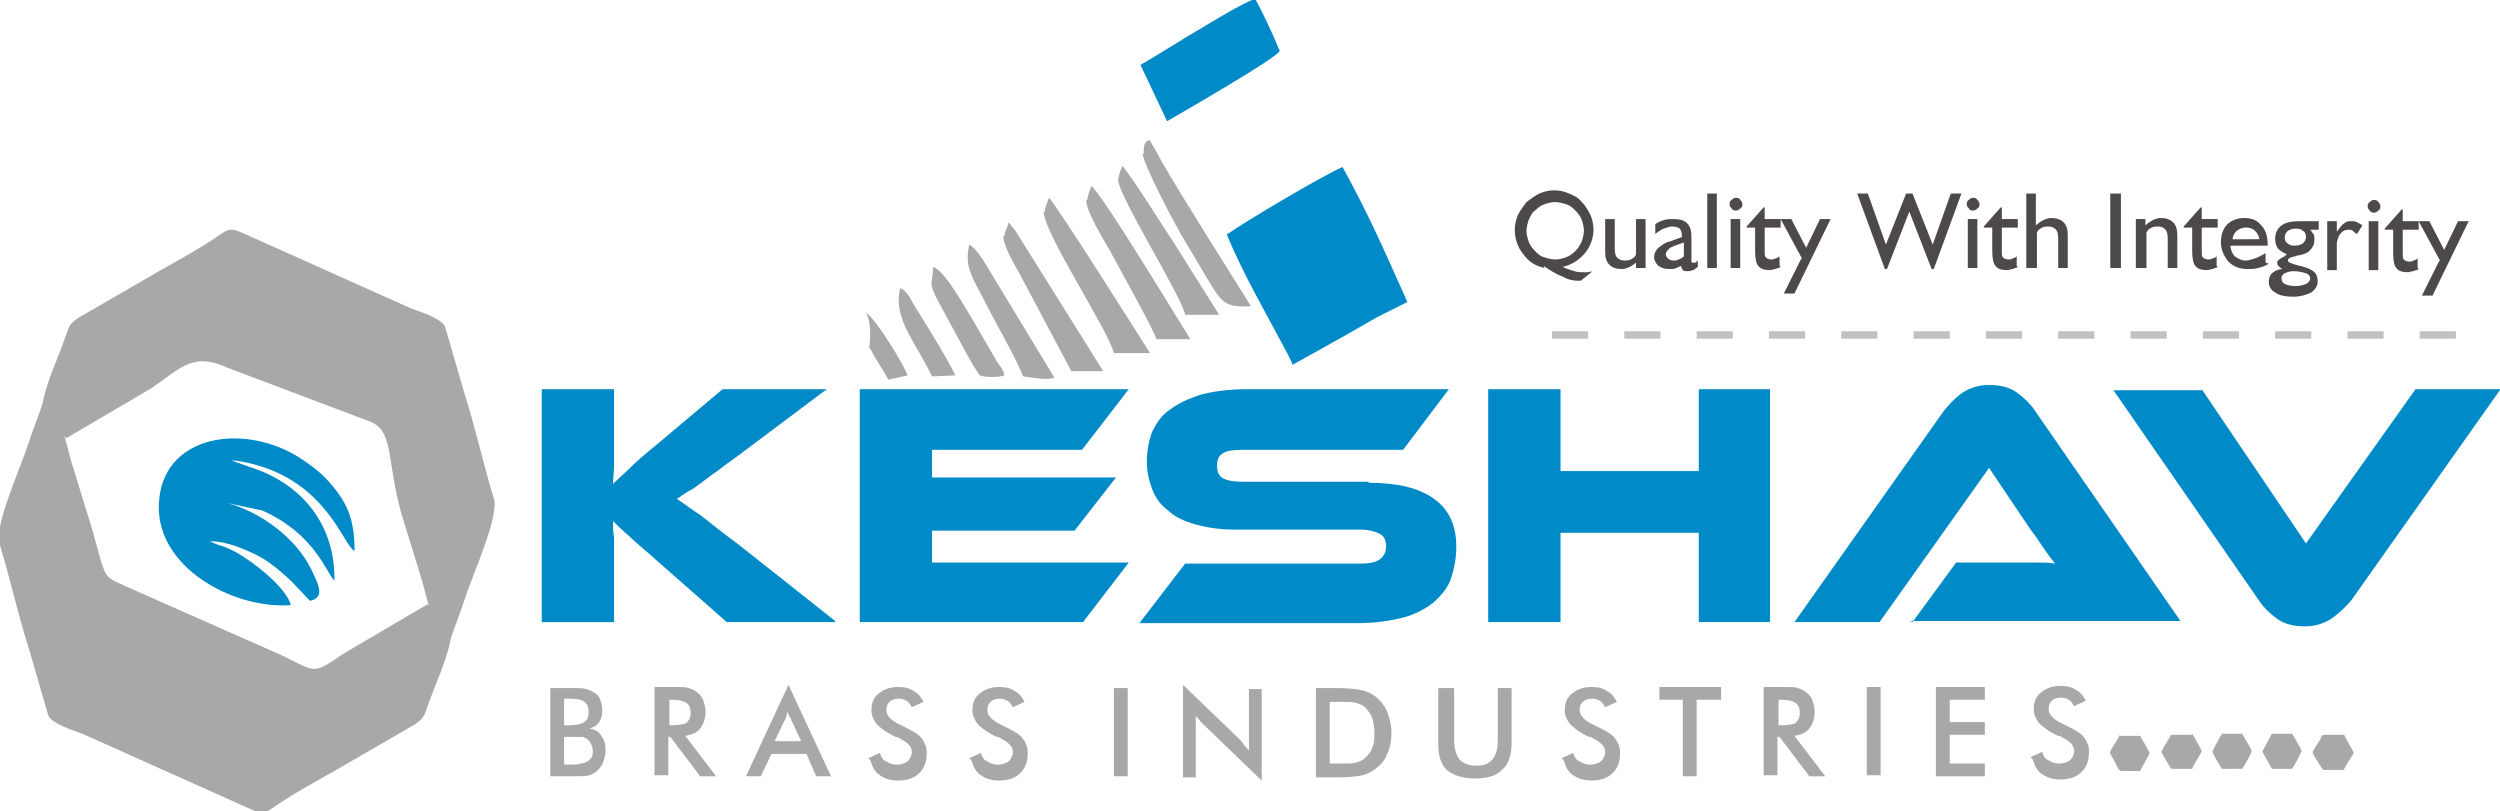
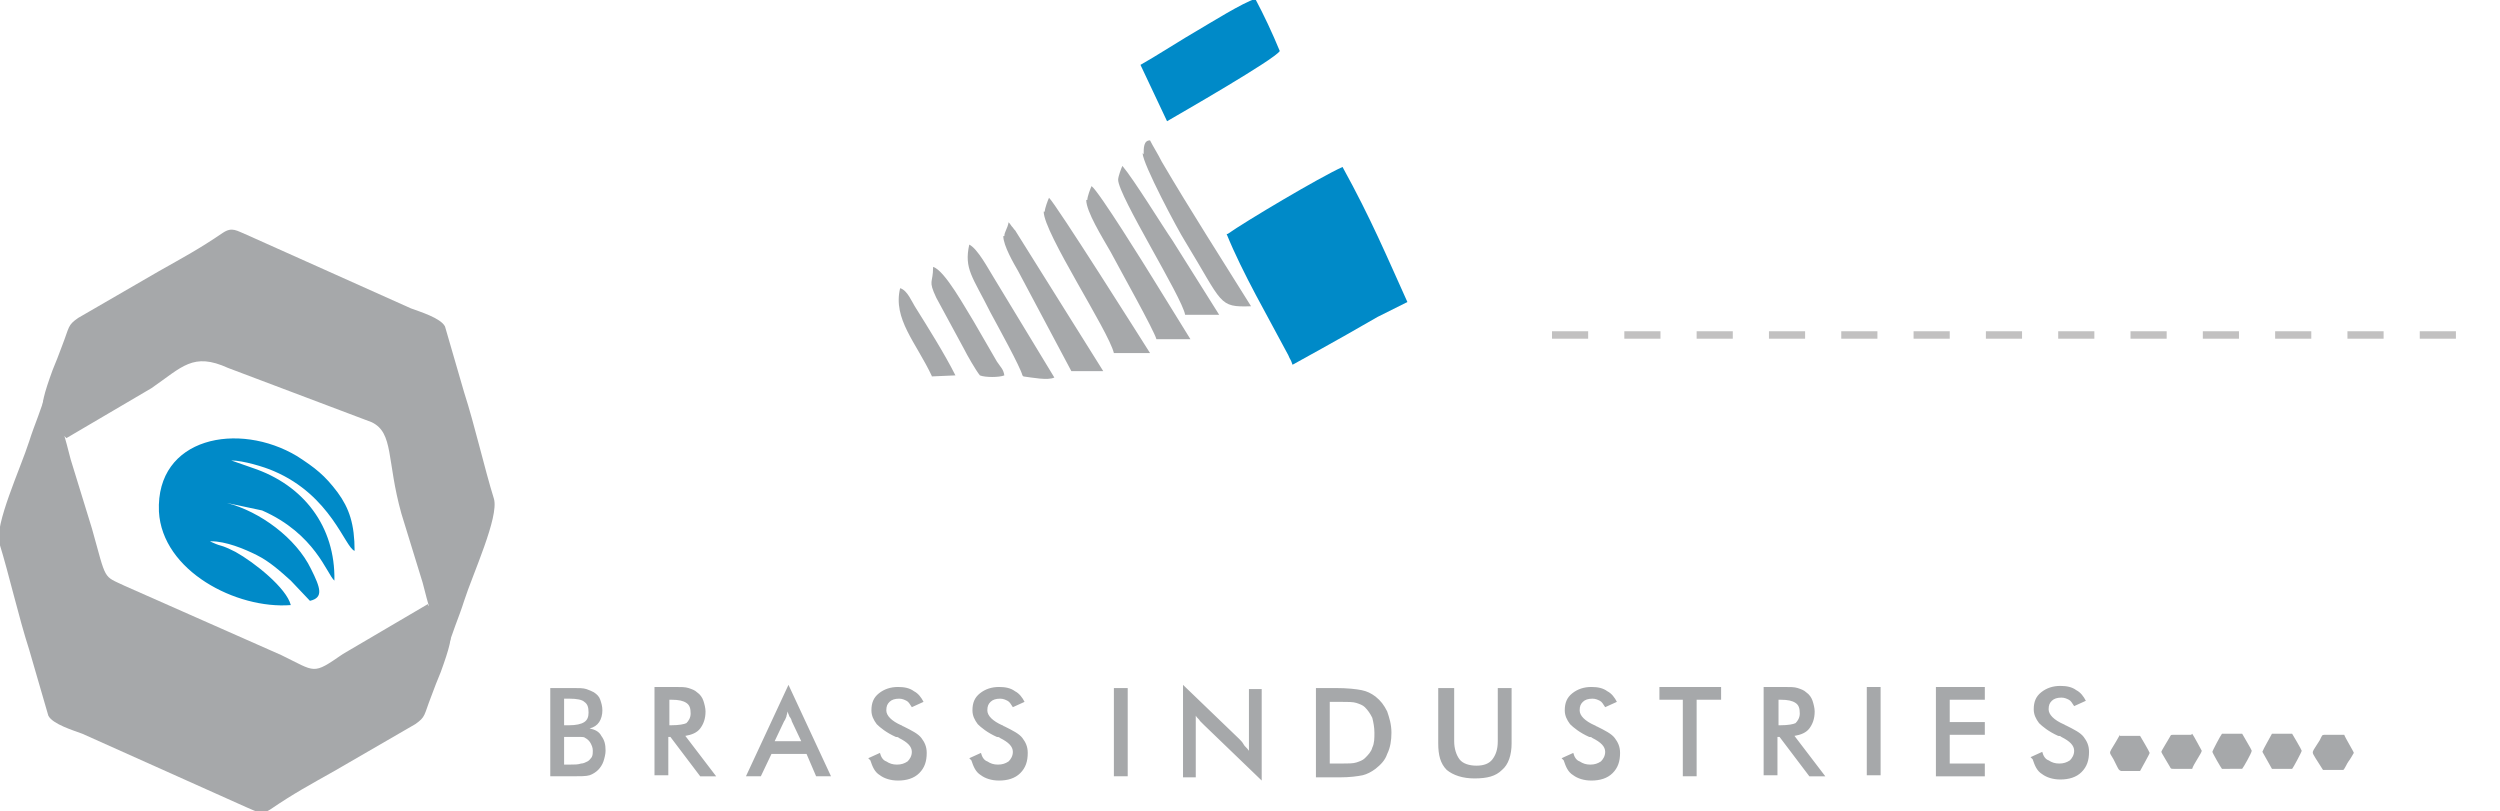
<svg xmlns="http://www.w3.org/2000/svg" xml:space="preserve" width="2.696in" height="0.875in" style="shape-rendering:geometricPrecision; text-rendering:geometricPrecision; image-rendering:optimizeQuality; fill-rule:evenodd; clip-rule:evenodd" viewBox="0 0 2.35 0.763">
  <defs>
    <style type="text/css">
   
    .str0 {stroke:#C2C1C1;stroke-width:0.007;stroke-dasharray:0.034 0.034}
    .fil5 {fill:none}
    .fil1 {fill:#008AC8}
    .fil0 {fill:#A6A8AA}
    .fil4 {fill:#4D4948;fill-rule:nonzero}
    .fil2 {fill:#008AC8;fill-rule:nonzero}
    .fil3 {fill:#A6A8AA;fill-rule:nonzero}
   
  </style>
  </defs>
  <g id="Layer_x0020_1">
    <g id="_106818512">
      <path id="_106818728" class="fil0" d="M0.402 0.568l-0.08 0.047c-0.029,0.02 -0.025,0.017 -0.058,0.001l-0.147 -0.065c-0.021,-0.01 -0.017,-0.004 -0.031,-0.054l-0.02 -0.065c-0.003,-0.012 -0.015,-0.059 -0.023,-0.064 -0.004,0.016 -0.011,0.031 -0.016,0.047 -0.008,0.025 -0.033,0.079 -0.028,0.096 0.009,0.029 0.018,0.069 0.028,0.1l0.018 0.062c0.004,0.008 0.024,0.014 0.032,0.017l0.154 0.069c0.01,0.004 0.014,0.008 0.023,0.002 0.022,-0.015 0.037,-0.023 0.06,-0.036l0.076 -0.044c0.01,-0.007 0.008,-0.008 0.015,-0.026 0.003,-0.008 0.006,-0.016 0.009,-0.023 0.016,-0.044 0.012,-0.044 -0.012,-0.063z" />
      <path id="_106818656" class="fil0" d="M0.062 0.412l0.08 -0.047c0.029,-0.02 0.039,-0.034 0.072,-0.019l0.135 0.051c0.021,0.01 0.014,0.036 0.028,0.086l0.02 0.065c0.003,0.012 0.015,0.059 0.023,0.064 0.004,-0.016 0.011,-0.031 0.016,-0.047 0.008,-0.025 0.033,-0.079 0.028,-0.096 -0.009,-0.029 -0.018,-0.069 -0.028,-0.1l-0.018 -0.062c-0.004,-0.008 -0.024,-0.014 -0.032,-0.017l-0.154 -0.069c-0.01,-0.004 -0.014,-0.008 -0.023,-0.002 -0.022,0.015 -0.037,0.023 -0.06,0.036l-0.076 0.044c-0.01,0.007 -0.008,0.008 -0.015,0.026 -0.003,0.008 -0.006,0.016 -0.009,0.023 -0.016,0.044 -0.012,0.044 0.012,0.063z" />
      <path id="_106818248" class="fil1" d="M0.198 0.509c0.014,0 0.031,0.007 0.043,0.013 0.012,0.006 0.022,0.015 0.032,0.024l0.018 0.019c0.013,-0.003 0.01,-0.012 0.001,-0.03 -0.014,-0.029 -0.048,-0.054 -0.079,-0.062l0.033 0.007c0.05,0.022 0.061,0.06 0.068,0.066 0.001,-0.051 -0.029,-0.09 -0.077,-0.106l-0.02 -0.007c0.011,0 0.031,0.006 0.04,0.01 0.054,0.023 0.067,0.072 0.076,0.075 0,-0.025 -0.005,-0.04 -0.016,-0.055 -0.012,-0.016 -0.021,-0.023 -0.038,-0.034 -0.055,-0.033 -0.133,-0.018 -0.13,0.052 0.003,0.056 0.073,0.092 0.124,0.088 -0.004,-0.016 -0.034,-0.04 -0.052,-0.05 -0.016,-0.008 -0.011,-0.004 -0.022,-0.009l-0.002 -0.001z" />
      <g>
        <path id="_106812512" class="fil1" d="M1.153 0.22c0.015,0.037 0.039,0.078 0.058,0.114 0.002,0.005 0.002,0.003 0.004,0.009 0.04,-0.022 0.068,-0.038 0.08,-0.045l0.028 -0.014c-0.019,-0.042 -0.034,-0.078 -0.061,-0.127 -0.022,0.01 -0.091,0.051 -0.108,0.063z" />
        <path id="_106818056" class="fil1" d="M1.072 0.061l0.025 0.053c0.012,-0.007 0.101,-0.058 0.106,-0.066 -0.007,-0.017 -0.015,-0.034 -0.023,-0.049 -0.011,0.003 -0.043,0.023 -0.055,0.03 -0.009,0.005 -0.042,0.026 -0.053,0.032z" />
        <path id="_106817864" class="fil0" d="M0.981 0.199c0,0.02 0.061,0.112 0.066,0.133l0.034 0c-0.007,-0.011 -0.089,-0.141 -0.095,-0.146 -0.001,0.002 -0.004,0.01 -0.004,0.013z" />
        <path id="_106817960" class="fil0" d="M1.021 0.188c0,0.011 0.015,0.035 0.023,0.049 0.009,0.017 0.041,0.074 0.043,0.082l0.032 0 -0.034 -0.055c-0.008,-0.013 -0.052,-0.084 -0.059,-0.089 -0.001,0.002 -0.004,0.01 -0.004,0.013z" />
        <path id="_106817048" class="fil0" d="M1.074 0.144c0,0.01 0.033,0.072 0.04,0.083 0.036,0.059 0.031,0.062 0.062,0.061 -0.028,-0.045 -0.057,-0.09 -0.084,-0.136 -0.004,-0.008 -0.008,-0.014 -0.011,-0.02 -0.006,0 -0.006,0.007 -0.006,0.013z" />
        <path id="_106817768" class="fil0" d="M1.051 0.169c0,0.015 0.06,0.11 0.063,0.127l0.032 0 -0.044 -0.07c-0.009,-0.013 -0.036,-0.057 -0.047,-0.07 -0.001,0.002 -0.004,0.01 -0.004,0.013z" />
        <path id="_106817384" class="fil0" d="M0.943 0.222c0,0.009 0.01,0.026 0.014,0.033l0.05 0.094 0.03 0 -0.082 -0.131c-0.001,-0.002 -0.001,-0.001 -0.003,-0.004 -0.002,-0.002 -0.002,-0.003 -0.004,-0.005 -0.001,0.006 -0.004,0.009 -0.004,0.013z" />
        <path id="_106817144" class="fil0" d="M0.962 0.354c0.008,0.001 0.023,0.004 0.029,0.001l-0.057 -0.094c-0.005,-0.008 -0.015,-0.027 -0.023,-0.031 -0.005,0.023 0.003,0.03 0.02,0.064 0.007,0.013 0.028,0.051 0.03,0.059z" />
        <path id="_106817648" class="fil0" d="M0.921 0.353c0.005,0.002 0.018,0.002 0.023,0 -0.001,-0.006 -0.003,-0.007 -0.007,-0.013l-0.022 -0.038c-0.007,-0.011 -0.027,-0.048 -0.038,-0.051 -0,0.016 -0.005,0.012 0.003,0.029l0.026 0.048c0.003,0.006 0.011,0.02 0.015,0.025z" />
        <path id="_106819880" class="fil0" d="M0.875 0.354l0.023 -0.001c-0.01,-0.02 -0.027,-0.047 -0.037,-0.063 -0.004,-0.006 -0.008,-0.017 -0.015,-0.019 -0.007,0.029 0.015,0.051 0.03,0.083z" />
-         <path id="_106817744" class="fil0" d="M0.818 0.328c0.005,0.01 0.012,0.02 0.017,0.029l0.018 -0.004c-0.004,-0.011 -0.029,-0.052 -0.039,-0.059 0.005,0.01 0.004,0.022 0.003,0.034z" />
      </g>
-       <path id="_106818200" class="fil2" d="M0.785 0.585l-0.102 0 -0.066 -0.058c-0.011,-0.01 -0.02,-0.017 -0.026,-0.023 -0.006,-0.005 -0.011,-0.01 -0.015,-0.014 0,0.005 0,0.01 0.001,0.016 0,0.005 0,0.011 0,0.016l0 0.063 -0.068 0 0 -0.219 0.068 0 0 0.051c0,0.007 -0,0.013 -0,0.02 -0,0.007 -0.001,0.013 -0.001,0.018 0.004,-0.004 0.01,-0.009 0.016,-0.015 0.006,-0.006 0.014,-0.013 0.024,-0.021l0.063 -0.053 0.098 0 -0.084 0.063c-0.007,0.005 -0.014,0.01 -0.019,0.014 -0.006,0.004 -0.011,0.008 -0.015,0.011 -0.004,0.003 -0.008,0.006 -0.012,0.008 -0.004,0.002 -0.007,0.005 -0.011,0.007 0.006,0.004 0.014,0.01 0.023,0.016 0.009,0.007 0.02,0.016 0.035,0.027l0.091 0.072zm0.276 -0.056l-0.043 0.056 -0.21 0 0 -0.219 0.253 0 -0.044 0.057 -0.141 0 0 0.026 0.173 0 -0.039 0.05 -0.134 0 0 0.03 0.186 0zm0.226 -0.075c0.027,0 0.047,0.005 0.061,0.015 0.014,0.01 0.021,0.025 0.021,0.045 0,0.011 -0.002,0.021 -0.005,0.03 -0.003,0.009 -0.009,0.016 -0.017,0.023 -0.008,0.006 -0.017,0.011 -0.029,0.014 -0.012,0.003 -0.026,0.005 -0.043,0.005l-0.204 0 0.043 -0.056 0.165 0c0.008,0 0.014,-0.001 0.018,-0.004 0.004,-0.003 0.006,-0.007 0.006,-0.012 0,-0.006 -0.002,-0.01 -0.006,-0.012 -0.004,-0.002 -0.01,-0.004 -0.018,-0.004l-0.119 0c-0.014,0 -0.026,-0.002 -0.037,-0.005 -0.01,-0.003 -0.019,-0.007 -0.025,-0.013 -0.007,-0.005 -0.012,-0.012 -0.015,-0.02 -0.003,-0.008 -0.005,-0.016 -0.005,-0.026 0,-0.01 0.002,-0.02 0.005,-0.028 0.004,-0.008 0.009,-0.016 0.017,-0.021 0.008,-0.006 0.017,-0.01 0.029,-0.014 0.012,-0.003 0.026,-0.005 0.043,-0.005l0.19 0 -0.043 0.057 -0.152 0c-0.008,0 -0.014,0.001 -0.017,0.003 -0.004,0.002 -0.006,0.006 -0.006,0.012 0,0.006 0.002,0.01 0.006,0.012 0.004,0.002 0.01,0.003 0.017,0.003l0.119 0zm0.377 0.131l-0.067 0 0 -0.084 -0.13 0 0 0.084 -0.068 0 0 -0.219 0.068 0 0 0.077 0.13 0 0 -0.077 0.067 0 0 0.219zm0.134 0l0.041 -0.056 0.055 0c0.007,0 0.013,0 0.02,0 0.007,0 0.013,0 0.018,0.001 -0.003,-0.004 -0.007,-0.009 -0.011,-0.015 -0.004,-0.006 -0.008,-0.012 -0.012,-0.017l-0.039 -0.058 -0.103 0.145 -0.08 0 0.14 -0.198c0.005,-0.006 0.01,-0.012 0.017,-0.017 0.007,-0.005 0.016,-0.008 0.026,-0.008 0.01,0 0.019,0.002 0.026,0.007 0.007,0.005 0.013,0.011 0.017,0.017l0.137 0.198 -0.254 0zm0.272 -0.219l0.098 0.145 0.103 -0.145 0.08 0 -0.14 0.198c-0.005,0.006 -0.011,0.012 -0.018,0.017 -0.007,0.005 -0.016,0.008 -0.026,0.008 -0.01,0 -0.019,-0.002 -0.026,-0.007 -0.007,-0.005 -0.013,-0.011 -0.017,-0.017l-0.137 -0.198 0.083 0z" />
      <path id="_106817912" class="fil3" d="M0.53 0.682l0.005 0c0.006,0 0.011,-0.001 0.014,-0.003 0.003,-0.002 0.004,-0.005 0.004,-0.009 0,-0.005 -0.001,-0.008 -0.004,-0.01 -0.002,-0.002 -0.007,-0.003 -0.014,-0.003l-0.005 0 0 0.024zm0 0.037l0.005 0c0.005,0 0.008,-0 0.011,-0.001 0.002,-0 0.004,-0.001 0.006,-0.002 0.002,-0.001 0.003,-0.003 0.004,-0.004 0.001,-0.002 0.001,-0.004 0.001,-0.006 0,-0.003 -0.001,-0.005 -0.002,-0.007 -0.001,-0.002 -0.003,-0.004 -0.005,-0.005 -0.001,-0.001 -0.003,-0.001 -0.004,-0.001 -0.002,-0 -0.004,-0 -0.007,-0l-0.004 0 -0.005 0 0 0.027zm-0.013 0.011l0 -0.083 0.021 0c0.006,0 0.01,0 0.013,0.001 0.003,0.001 0.005,0.002 0.007,0.003 0.003,0.002 0.005,0.004 0.006,0.007 0.001,0.003 0.002,0.006 0.002,0.01 0,0.004 -0.001,0.008 -0.003,0.011 -0.002,0.003 -0.005,0.005 -0.009,0.006 0.005,0.001 0.009,0.003 0.011,0.007 0.003,0.004 0.004,0.008 0.004,0.014 0,0.003 -0.001,0.007 -0.002,0.01 -0.001,0.003 -0.003,0.006 -0.005,0.008 -0.002,0.002 -0.005,0.004 -0.008,0.005 -0.003,0.001 -0.009,0.001 -0.017,0.001l-0.021 0zm0.112 -0.048l0.002 0c0.007,0 0.012,-0.001 0.014,-0.002 0.002,-0.002 0.004,-0.005 0.004,-0.009 0,-0.005 -0.001,-0.008 -0.004,-0.01 -0.003,-0.002 -0.007,-0.003 -0.014,-0.003l-0.002 0 0 0.024zm-0.001 0.01l0 0.037 -0.013 0 0 -0.083 0.019 0c0.006,0 0.01,0 0.013,0.001 0.003,0.001 0.006,0.002 0.008,0.004 0.003,0.002 0.005,0.005 0.006,0.008 0.001,0.003 0.002,0.007 0.002,0.01 0,0.007 -0.002,0.012 -0.005,0.016 -0.003,0.004 -0.008,0.006 -0.014,0.007l0.029 0.038 -0.015 0 -0.028 -0.037 -0.002 0zm0.102 0.005l0.023 0 -0.009 -0.019c-0,-0.001 -0.001,-0.003 -0.002,-0.004 -0.001,-0.002 -0.001,-0.003 -0.002,-0.005 -0,0.002 -0.001,0.004 -0.001,0.005 -0.001,0.002 -0.001,0.003 -0.002,0.004l-0.009 0.019zm0.037 0.033l-0.009 -0.021 -0.033 0 -0.01 0.021 -0.014 0 0.04 -0.086 0.04 0.086 -0.014 0zm0.049 -0.017l0.011 -0.005c0.001,0.004 0.003,0.007 0.006,0.008 0.003,0.002 0.006,0.003 0.01,0.003 0.004,0 0.007,-0.001 0.01,-0.003 0.002,-0.002 0.004,-0.005 0.004,-0.009 0,-0.005 -0.004,-0.009 -0.012,-0.013 -0.001,-0.001 -0.002,-0.001 -0.003,-0.001 -0.009,-0.004 -0.015,-0.009 -0.018,-0.012 -0.003,-0.004 -0.005,-0.008 -0.005,-0.013 0,-0.007 0.002,-0.012 0.007,-0.016 0.005,-0.004 0.011,-0.006 0.018,-0.006 0.006,0 0.011,0.001 0.015,0.004 0.004,0.002 0.007,0.006 0.009,0.01l-0.011 0.005c-0.002,-0.003 -0.003,-0.005 -0.005,-0.006 -0.002,-0.001 -0.004,-0.002 -0.007,-0.002 -0.004,0 -0.007,0.001 -0.009,0.003 -0.002,0.002 -0.003,0.004 -0.003,0.008 0,0.005 0.005,0.01 0.014,0.014 0.001,0 0.001,0.001 0.002,0.001 0.008,0.004 0.014,0.007 0.017,0.011 0.003,0.004 0.005,0.008 0.005,0.014 0,0.008 -0.002,0.014 -0.007,0.019 -0.005,0.005 -0.012,0.007 -0.02,0.007 -0.007,0 -0.013,-0.002 -0.017,-0.005 -0.005,-0.003 -0.007,-0.008 -0.009,-0.014zm0.095 0l0.011 -0.005c0.001,0.004 0.003,0.007 0.006,0.008 0.003,0.002 0.006,0.003 0.01,0.003 0.004,0 0.007,-0.001 0.01,-0.003 0.002,-0.002 0.004,-0.005 0.004,-0.009 0,-0.005 -0.004,-0.009 -0.012,-0.013 -0.001,-0.001 -0.002,-0.001 -0.003,-0.001 -0.009,-0.004 -0.015,-0.009 -0.018,-0.012 -0.003,-0.004 -0.005,-0.008 -0.005,-0.013 0,-0.007 0.002,-0.012 0.007,-0.016 0.005,-0.004 0.011,-0.006 0.018,-0.006 0.006,0 0.011,0.001 0.015,0.004 0.004,0.002 0.007,0.006 0.009,0.01l-0.011 0.005c-0.002,-0.003 -0.003,-0.005 -0.005,-0.006 -0.002,-0.001 -0.004,-0.002 -0.007,-0.002 -0.004,0 -0.007,0.001 -0.009,0.003 -0.002,0.002 -0.003,0.004 -0.003,0.008 0,0.005 0.005,0.01 0.014,0.014 0.001,0 0.001,0.001 0.002,0.001 0.008,0.004 0.014,0.007 0.017,0.011 0.003,0.004 0.005,0.008 0.005,0.014 0,0.008 -0.002,0.014 -0.007,0.019 -0.005,0.005 -0.012,0.007 -0.02,0.007 -0.007,0 -0.013,-0.002 -0.017,-0.005 -0.005,-0.003 -0.007,-0.008 -0.009,-0.014zm0.136 0.017l0 -0.083 0.013 0 0 0.083 -0.013 0zm0.065 0l0 -0.086 0.053 0.051c0.001,0.001 0.003,0.003 0.004,0.005 0.001,0.002 0.003,0.003 0.005,0.006l0 -0.058 0.012 0 0 0.086 -0.054 -0.052c-0.001,-0.001 -0.003,-0.003 -0.004,-0.004 -0.001,-0.002 -0.003,-0.003 -0.004,-0.005l0 0.058 -0.012 0zm0.138 -0.012l0.011 0c0.006,0 0.011,-0 0.014,-0.001 0.003,-0.001 0.006,-0.002 0.008,-0.004 0.003,-0.003 0.006,-0.006 0.007,-0.01 0.002,-0.004 0.002,-0.009 0.002,-0.014 0,-0.005 -0.001,-0.01 -0.002,-0.014 -0.002,-0.004 -0.004,-0.007 -0.007,-0.01 -0.002,-0.002 -0.005,-0.003 -0.008,-0.004 -0.003,-0.001 -0.008,-0.001 -0.015,-0.001l-0.005 0 -0.005 0 0 0.059zm-0.013 0.012l0 -0.083 0.018 0c0.012,0 0.02,0.001 0.025,0.002 0.005,0.001 0.009,0.003 0.013,0.006 0.005,0.004 0.008,0.008 0.011,0.014 0.002,0.006 0.004,0.012 0.004,0.02 0,0.007 -0.001,0.014 -0.004,0.02 -0.002,0.006 -0.006,0.01 -0.011,0.014 -0.004,0.003 -0.008,0.005 -0.012,0.006 -0.005,0.001 -0.012,0.002 -0.022,0.002l-0.004 0 -0.018 0zm0.117 -0.083l0.013 0 0 0.05c0,0.007 0.002,0.013 0.005,0.017 0.003,0.004 0.009,0.006 0.016,0.006 0.007,0 0.012,-0.002 0.015,-0.006 0.003,-0.004 0.005,-0.009 0.005,-0.017l0 -0.05 0.013 0 0 0.052c0,0.011 -0.003,0.02 -0.009,0.025 -0.006,0.006 -0.014,0.008 -0.026,0.008 -0.011,0 -0.02,-0.003 -0.026,-0.008 -0.006,-0.006 -0.008,-0.014 -0.008,-0.025l0 -0.052zm0.114 0.066l0.011 -0.005c0.001,0.004 0.003,0.007 0.006,0.008 0.003,0.002 0.006,0.003 0.01,0.003 0.004,0 0.007,-0.001 0.01,-0.003 0.002,-0.002 0.004,-0.005 0.004,-0.009 0,-0.005 -0.004,-0.009 -0.012,-0.013 -0.001,-0.001 -0.002,-0.001 -0.003,-0.001 -0.009,-0.004 -0.015,-0.009 -0.018,-0.012 -0.003,-0.004 -0.005,-0.008 -0.005,-0.013 0,-0.007 0.002,-0.012 0.007,-0.016 0.005,-0.004 0.011,-0.006 0.018,-0.006 0.006,0 0.011,0.001 0.015,0.004 0.004,0.002 0.007,0.006 0.009,0.01l-0.011 0.005c-0.002,-0.003 -0.003,-0.005 -0.005,-0.006 -0.002,-0.001 -0.004,-0.002 -0.007,-0.002 -0.004,0 -0.007,0.001 -0.009,0.003 -0.002,0.002 -0.003,0.004 -0.003,0.008 0,0.005 0.005,0.01 0.014,0.014 0.001,0 0.001,0.001 0.002,0.001 0.008,0.004 0.014,0.007 0.017,0.011 0.003,0.004 0.005,0.008 0.005,0.014 0,0.008 -0.002,0.014 -0.007,0.019 -0.005,0.005 -0.012,0.007 -0.02,0.007 -0.007,0 -0.013,-0.002 -0.017,-0.005 -0.005,-0.003 -0.007,-0.008 -0.009,-0.014zm0.127 -0.055l0 0.072 -0.013 0 0 -0.072 -0.022 0 0 -0.012 0.058 0 0 0.012 -0.022 0zm0.077 0.024l0.002 0c0.007,0 0.012,-0.001 0.014,-0.002 0.002,-0.002 0.004,-0.005 0.004,-0.009 0,-0.005 -0.001,-0.008 -0.004,-0.01 -0.003,-0.002 -0.007,-0.003 -0.014,-0.003l-0.002 0 0 0.024zm-0.001 0.01l0 0.037 -0.013 0 0 -0.083 0.019 0c0.006,0 0.01,0 0.013,0.001 0.003,0.001 0.006,0.002 0.008,0.004 0.003,0.002 0.005,0.005 0.006,0.008 0.001,0.003 0.002,0.007 0.002,0.01 0,0.007 -0.002,0.012 -0.005,0.016 -0.003,0.004 -0.008,0.006 -0.014,0.007l0.029 0.038 -0.015 0 -0.028 -0.037 -0.002 0zm0.084 0.037l0 -0.083 0.013 0 0 0.083 -0.013 0zm0.065 0l0 -0.083 0.046 0 0 0.012 -0.033 0 0 0.021 0.033 0 0 0.012 -0.033 0 0 0.027 0.033 0 0 0.012 -0.046 0zm0.089 -0.017l0.011 -0.005c0.001,0.004 0.003,0.007 0.006,0.008 0.003,0.002 0.006,0.003 0.01,0.003 0.004,0 0.007,-0.001 0.01,-0.003 0.002,-0.002 0.004,-0.005 0.004,-0.009 0,-0.005 -0.004,-0.009 -0.012,-0.013 -0.001,-0.001 -0.002,-0.001 -0.003,-0.001 -0.009,-0.004 -0.015,-0.009 -0.018,-0.012 -0.003,-0.004 -0.005,-0.008 -0.005,-0.013 0,-0.007 0.002,-0.012 0.007,-0.016 0.005,-0.004 0.011,-0.006 0.018,-0.006 0.006,0 0.011,0.001 0.015,0.004 0.004,0.002 0.007,0.006 0.009,0.01l-0.011 0.005c-0.002,-0.003 -0.003,-0.005 -0.005,-0.006 -0.002,-0.001 -0.004,-0.002 -0.007,-0.002 -0.004,0 -0.007,0.001 -0.009,0.003 -0.002,0.002 -0.003,0.004 -0.003,0.008 0,0.005 0.005,0.01 0.014,0.014 0.001,0 0.001,0.001 0.002,0.001 0.008,0.004 0.014,0.007 0.017,0.011 0.003,0.004 0.005,0.008 0.005,0.014 0,0.008 -0.002,0.014 -0.007,0.019 -0.005,0.005 -0.012,0.007 -0.02,0.007 -0.007,0 -0.013,-0.002 -0.017,-0.005 -0.005,-0.003 -0.007,-0.008 -0.009,-0.014z" />
      <g>
        <path id="_106820120" class="fil0" d="M2.203 0.691c-0.005,-0 -0.013,-0 -0.018,-0 -0.002,3.08914e-005 -0.002,0.001 -0.004,0.005 -0.008,0.013 -0.008,0.01 -0.004,0.017l0.007 0.011 0.019 6.86475e-006c0.001,-0 0.004,-0.007 0.005,-0.008 0.001,-0.001 0.005,-0.008 0.005,-0.008 0,-0.001 -0.008,-0.014 -0.009,-0.017z" />
        <path id="_106820192" class="fil0" d="M2.089 0.69c-0.001,0.001 -0.009,0.016 -0.009,0.017 2.05942e-005,0.001 0.008,0.015 0.009,0.016 0.002,0 0.017,0 0.019,-4.46209e-005 0.001,-0.001 0.009,-0.015 0.009,-0.017 -8.58094e-005,-0.001 -0.008,-0.014 -0.009,-0.016l-0.019 -6.86475e-006z" />
        <path id="_106820240" class="fil0" d="M2.06 0.691c-0.001,-0 -0.014,-0 -0.017,-0 -0.002,3.43237e-006 -0.002,0 -0.003,0.002 -0.001,0.002 -0.008,0.013 -0.008,0.014 1.37295e-005,0.001 0.007,0.012 0.008,0.014 0.001,0.002 0.001,0.002 0.004,0.002 0.004,-1.37295e-005 0.014,0 0.017,-0 0.001,-0.004 0.009,-0.015 0.009,-0.017 -2.7459e-005,-0 -0.008,-0.015 -0.009,-0.016z" />
        <path id="_106820312" class="fil0" d="M1.993 0.691c-0.011,0.02 -0.011,0.014 -0.006,0.023 0.001,0.002 0.002,0.004 0.003,0.006 0.002,0.004 0.002,0.004 0.004,0.005 0.004,0 0.014,0 0.018,-0 0.001,-0.002 0.009,-0.016 0.009,-0.017 -6.52151e-005,-0.001 -0.009,-0.016 -0.009,-0.016l-0.019 0z" />
        <path id="_106820384" class="fil0" d="M2.136 0.723l0.019 0c0.001,-0.001 0.009,-0.016 0.009,-0.017 -6.17827e-005,-0.001 -0.009,-0.016 -0.009,-0.016l-0.019 -1.71619e-005c-0.002,0.004 -0.008,0.014 -0.009,0.017l0.009 0.016z" />
      </g>
-       <path id="_106820048" class="fil4" d="M1.435 0.217c0,0.004 0.001,0.007 0.002,0.01 0.001,0.003 0.003,0.006 0.006,0.009 0.003,0.003 0.005,0.005 0.009,0.006 0.003,0.001 0.007,0.002 0.01,0.002 0.004,0 0.007,-0.001 0.01,-0.002 0.003,-0.001 0.006,-0.003 0.009,-0.006 0.003,-0.003 0.004,-0.005 0.006,-0.009 0.001,-0.003 0.002,-0.007 0.002,-0.01 0,-0.004 -0.001,-0.007 -0.002,-0.01 -0.001,-0.003 -0.003,-0.006 -0.006,-0.009 -0.003,-0.003 -0.005,-0.005 -0.009,-0.006 -0.003,-0.001 -0.007,-0.002 -0.01,-0.002 -0.003,0 -0.007,0.001 -0.01,0.002 -0.003,0.001 -0.006,0.003 -0.009,0.006 -0.003,0.002 -0.004,0.005 -0.006,0.009 -0.001,0.003 -0.002,0.007 -0.002,0.01zm0.017 0.035c-0.009,-0.002 -0.015,-0.006 -0.02,-0.013 -0.005,-0.006 -0.008,-0.014 -0.008,-0.023 0,-0.005 0.001,-0.009 0.003,-0.014 0.002,-0.004 0.005,-0.008 0.008,-0.012 0.004,-0.003 0.008,-0.006 0.012,-0.008 0.005,-0.002 0.009,-0.003 0.014,-0.003 0.005,0 0.01,0.001 0.014,0.003 0.005,0.002 0.009,0.004 0.012,0.008 0.004,0.004 0.006,0.008 0.008,0.012 0.002,0.004 0.003,0.009 0.003,0.014 0,0.008 -0.003,0.016 -0.008,0.022 -0.005,0.006 -0.012,0.011 -0.021,0.013 0.004,0.002 0.008,0.003 0.011,0.004 0.003,0.001 0.006,0.001 0.009,0.001 0.001,0 0.002,-6.86475e-005 0.003,-0 0.001,-0 0.002,-0 0.004,-0.001l0 0.001 -0.01 0.008c-0,6.86475e-005 -0.001,0 -0.001,0 -0,1.37295e-005 -0.001,3.43237e-005 -0.001,3.43237e-005 -0.005,0 -0.01,-0.001 -0.015,-0.004 -0.006,-0.002 -0.012,-0.006 -0.018,-0.01zm0.087 -0.006c-0.002,0.002 -0.005,0.004 -0.007,0.005 -0.002,0.001 -0.005,0.002 -0.007,0.002 -0.005,0 -0.009,-0.001 -0.012,-0.004 -0.003,-0.003 -0.004,-0.007 -0.004,-0.012l0 -0.031 0.009 0 0 0.028c0,0.004 0.001,0.007 0.002,0.008 0.002,0.002 0.004,0.003 0.007,0.003 0.002,0 0.004,-0 0.006,-0.001 0.002,-0.001 0.004,-0.002 0.005,-0.005l0 -0.033 0.009 0 0 0.046 -0.009 0 0 -0.006zm0.044 -0.004l0 -0.014c-0.006,0.002 -0.011,0.004 -0.013,0.005 -0.002,0.002 -0.004,0.004 -0.004,0.006 0,0.002 0.001,0.003 0.002,0.004 0.001,0.001 0.003,0.002 0.005,0.002 0.002,0 0.003,-0 0.005,-0.001 0.002,-0.001 0.003,-0.001 0.005,-0.003zm0 0.006c-0.002,0.002 -0.005,0.003 -0.007,0.004 -0.002,0.001 -0.004,0.001 -0.007,0.001 -0.004,0 -0.007,-0.001 -0.01,-0.003 -0.002,-0.002 -0.004,-0.005 -0.004,-0.008 0,-0.003 0.001,-0.006 0.004,-0.009 0.003,-0.002 0.006,-0.005 0.011,-0.006l0.011 -0.004c3.43237e-005,-0 5.4918e-005,-0.001 6.86475e-005,-0.001 2.05942e-005,-0 3.43237e-005,-0.001 3.43237e-005,-0.001 0,-0.003 -0.001,-0.005 -0.002,-0.006 -0.001,-0.001 -0.004,-0.002 -0.007,-0.002 -0.003,0 -0.005,0.001 -0.008,0.002 -0.003,0.001 -0.005,0.003 -0.008,0.005l0 -0.009c0.002,-0.002 0.005,-0.003 0.008,-0.004 0.003,-0.001 0.006,-0.001 0.009,-0.001 0.006,0 0.01,0.001 0.013,0.004 0.003,0.003 0.004,0.007 0.004,0.013l0 0.02c0,0.002 0,0.003 0,0.003 0,0.001 0.001,0.001 0.001,0.001 0.001,0 0.001,-0 0.002,-0 0.001,-0 0.002,-0.001 0.003,-0.002l0 0.006c-0.002,0.001 -0.003,0.003 -0.005,0.003 -0.002,0.001 -0.003,0.001 -0.005,0.001 -0.002,0 -0.003,-0 -0.004,-0.001 -0.001,-0.001 -0.001,-0.002 -0.002,-0.004zm0.022 0.004l0 -0.07 0.009 0 0 0.07 -0.009 0zm0.021 -0.06c0,-0.001 0,-0.003 0.002,-0.004 0.001,-0.001 0.002,-0.002 0.004,-0.002 0.001,0 0.003,0 0.004,0.002 0.001,0.001 0.002,0.002 0.002,0.004 0,0.001 -0,0.003 -0.002,0.004 -0.001,0.001 -0.002,0.002 -0.004,0.002 -0.001,0 -0.003,-0 -0.004,-0.002 -0.001,-0.001 -0.002,-0.002 -0.002,-0.004zm0.001 0.06l0 -0.046 0.009 0 0 0.046 -0.009 0zm0.047 -0.001c-0.001,0.001 -0.003,0.001 -0.005,0.002 -0.002,0 -0.003,0.001 -0.005,0.001 -0.005,0 -0.009,-0.001 -0.011,-0.004 -0.002,-0.002 -0.003,-0.007 -0.003,-0.014l0 -0.022 -0.008 0 0 -0.001 0.016 -0.018 0.001 0 0 0.011 0.015 0 0 0.008 -0.015 0 0 0.021c0,0.004 0,0.006 0.001,0.007 0.001,0.001 0.003,0.002 0.005,0.002 0.001,0 0.003,-0 0.004,-0.001 0.001,-0 0.003,-0.001 0.004,-0.002l0 0.009zm0.02 -0.008l-0.02 -0.037 0.01 0 0.014 0.027 0.013 -0.027 0.01 0 -0.034 0.07 -0.01 0 0.016 -0.032zm0.078 0.01l-0.026 -0.071 0.01 0 0.017 0.048 0.019 -0.048 0.006 0 0.019 0.048 0.017 -0.048 0.01 0 -0.026 0.071 -0.002 0 -0.021 -0.054 -0.021 0.054 -0.002 0zm0.077 -0.061c0,-0.001 0,-0.003 0.002,-0.004 0.001,-0.001 0.002,-0.002 0.004,-0.002 0.001,0 0.003,0 0.004,0.002 0.001,0.001 0.002,0.002 0.002,0.004 0,0.001 -0,0.003 -0.002,0.004 -0.001,0.001 -0.002,0.002 -0.004,0.002 -0.001,0 -0.003,-0 -0.004,-0.002 -0.001,-0.001 -0.002,-0.002 -0.002,-0.004zm0.001 0.06l0 -0.046 0.009 0 0 0.046 -0.009 0zm0.047 -0.001c-0.001,0.001 -0.003,0.001 -0.005,0.002 -0.002,0 -0.003,0.001 -0.005,0.001 -0.005,0 -0.009,-0.001 -0.011,-0.004 -0.002,-0.002 -0.003,-0.007 -0.003,-0.014l0 -0.022 -0.008 0 0 -0.001 0.016 -0.018 0.001 0 0 0.011 0.015 0 0 0.008 -0.015 0 0 0.021c0,0.004 0,0.006 0.001,0.007 0.001,0.001 0.003,0.002 0.005,0.002 0.001,0 0.003,-0 0.004,-0.001 0.001,-0 0.003,-0.001 0.004,-0.002l0 0.009zm0.008 0.001l0 -0.07 0.009 0 0 0.03c0.002,-0.002 0.005,-0.004 0.007,-0.005 0.002,-0.001 0.005,-0.002 0.007,-0.002 0.005,0 0.009,0.001 0.012,0.004 0.003,0.003 0.004,0.007 0.004,0.012l0 0.031 -0.009 0 0 -0.028c0,-0.004 -0.001,-0.007 -0.002,-0.008 -0.002,-0.002 -0.004,-0.003 -0.007,-0.003 -0.002,0 -0.005,0 -0.006,0.001 -0.002,0.001 -0.004,0.002 -0.005,0.005l0 0.033 -0.009 0zm0.079 0l0 -0.07 0.01 0 0 0.07 -0.01 0zm0.024 0l0 -0.046 0.009 0 0 0.006c0.002,-0.002 0.005,-0.004 0.007,-0.005 0.002,-0.001 0.005,-0.002 0.007,-0.002 0.005,0 0.009,0.001 0.012,0.004 0.003,0.003 0.004,0.007 0.004,0.012l0 0.031 -0.009 0 0 -0.028c0,-0.004 -0.001,-0.007 -0.002,-0.008 -0.002,-0.002 -0.004,-0.003 -0.007,-0.003 -0.002,0 -0.004,0 -0.006,0.001 -0.002,0.001 -0.004,0.002 -0.005,0.005l0 0.033 -0.009 0zm0.077 -0.001c-0.001,0.001 -0.003,0.001 -0.005,0.002 -0.002,0 -0.003,0.001 -0.005,0.001 -0.005,0 -0.009,-0.001 -0.011,-0.004 -0.002,-0.002 -0.003,-0.007 -0.003,-0.014l0 -0.022 -0.008 0 0 -0.001 0.016 -0.018 0.001 0 0 0.011 0.015 0 0 0.008 -0.015 0 0 0.021c0,0.004 0,0.006 0.001,0.007 0.001,0.001 0.003,0.002 0.005,0.002 0.001,0 0.003,-0 0.004,-0.001 0.001,-0 0.003,-0.001 0.004,-0.002l0 0.009zm0.048 -0.003c-0.003,0.002 -0.006,0.003 -0.01,0.004 -0.003,0.001 -0.007,0.001 -0.01,0.001 -0.007,0 -0.013,-0.002 -0.018,-0.007 -0.004,-0.005 -0.007,-0.011 -0.007,-0.018 0,-0.007 0.002,-0.013 0.006,-0.017 0.004,-0.004 0.01,-0.006 0.016,-0.006 0.007,0 0.012,0.002 0.016,0.007 0.004,0.004 0.006,0.01 0.006,0.018l0 0.001 -0.035 0c0,0.004 0.002,0.008 0.004,0.01 0.003,0.002 0.006,0.004 0.01,0.004 0.003,0 0.006,-0.001 0.009,-0.002 0.003,-0.001 0.007,-0.003 0.01,-0.005l0 0.009zm-0.034 -0.023l0.025 -5.4918e-005c-0,-0.003 -0.002,-0.006 -0.004,-0.008 -0.002,-0.002 -0.005,-0.003 -0.008,-0.003 -0.004,0 -0.006,0.001 -0.009,0.003 -0.002,0.002 -0.004,0.005 -0.004,0.008zm0.046 0.037c0,0.002 0.001,0.004 0.003,0.005 0.002,0.001 0.006,0.002 0.01,0.002 0.004,0 0.008,-0.001 0.01,-0.002 0.002,-0.001 0.004,-0.003 0.004,-0.005 0,-0.002 -0.001,-0.004 -0.004,-0.005 -0.003,-0.001 -0.007,-0.002 -0.012,-0.002 -0.003,0 -0.006,0.001 -0.008,0.002 -0.002,0.001 -0.003,0.003 -0.003,0.004zm0.005 -0.023c-0.003,-0.001 -0.006,-0.003 -0.008,-0.005 -0.002,-0.002 -0.003,-0.006 -0.003,-0.009 0,-0.006 0.002,-0.01 0.006,-0.013 0.004,-0.003 0.01,-0.004 0.017,-0.004l0.018 0 0 0.008 -0.008 0c0.001,0.001 0.002,0.003 0.003,0.004 0.001,0.002 0.001,0.003 0.001,0.005 0,0.004 -0.001,0.007 -0.004,0.01 -0.002,0.003 -0.006,0.004 -0.01,0.005 -0.001,0 -0.002,0 -0.004,0.001 -0.005,0.001 -0.007,0.002 -0.007,0.004 0,0.002 0.004,0.003 0.011,0.005 0.002,0 0.003,0.001 0.004,0.001 0.004,0.001 0.008,0.003 0.01,0.005 0.002,0.002 0.003,0.005 0.003,0.008 0,0.005 -0.002,0.008 -0.006,0.011 -0.004,0.002 -0.01,0.004 -0.017,0.004 -0.007,0 -0.013,-0.001 -0.017,-0.004 -0.004,-0.002 -0.006,-0.006 -0.006,-0.01 0,-0.003 0.001,-0.006 0.003,-0.008 0.002,-0.002 0.006,-0.004 0.01,-0.004 -0.002,-0.001 -0.003,-0.002 -0.004,-0.003 -0.001,-0.001 -0.001,-0.002 -0.001,-0.003 0,-0.001 0,-0.002 0.002,-0.003 0.001,-0.001 0.003,-0.002 0.005,-0.003zm0.008 -0.024c-0.003,0 -0.005,0.001 -0.007,0.002 -0.002,0.002 -0.003,0.004 -0.003,0.006 0,0.003 0.001,0.005 0.003,0.006 0.002,0.002 0.004,0.002 0.007,0.002 0.003,0 0.005,-0.001 0.007,-0.002 0.002,-0.002 0.003,-0.004 0.003,-0.006 0,-0.003 -0.001,-0.005 -0.003,-0.006 -0.002,-0.002 -0.004,-0.002 -0.007,-0.002zm0.03 0.039l0 -0.046 0.009 0 0 0.01c0.003,-0.004 0.005,-0.007 0.007,-0.008 0.002,-0.002 0.004,-0.002 0.007,-0.002 0.002,0 0.003,0 0.005,0.001 0.002,0.001 0.004,0.002 0.005,0.003l-0.005 0.008c-0.002,-0.001 -0.003,-0.002 -0.004,-0.003 -0.001,-0.001 -0.003,-0.001 -0.004,-0.001 -0.003,0 -0.005,0.001 -0.007,0.003 -0.002,0.002 -0.003,0.005 -0.004,0.009l0 0.026 -0.009 0zm0.038 -0.06c0,-0.001 0,-0.003 0.002,-0.004 0.001,-0.001 0.002,-0.002 0.004,-0.002 0.001,0 0.003,0 0.004,0.002 0.001,0.001 0.002,0.002 0.002,0.004 0,0.001 -0,0.003 -0.002,0.004 -0.001,0.001 -0.002,0.002 -0.004,0.002 -0.001,0 -0.003,-0 -0.004,-0.002 -0.001,-0.001 -0.002,-0.002 -0.002,-0.004zm0.001 0.06l0 -0.046 0.009 0 0 0.046 -0.009 0zm0.047 -0.001c-0.001,0.001 -0.003,0.001 -0.005,0.002 -0.002,0 -0.003,0.001 -0.005,0.001 -0.005,0 -0.009,-0.001 -0.011,-0.004 -0.002,-0.002 -0.003,-0.007 -0.003,-0.014l0 -0.022 -0.008 0 0 -0.001 0.016 -0.018 0.001 0 0 0.011 0.015 0 0 0.008 -0.015 0 0 0.021c0,0.004 0,0.006 0.001,0.007 0.001,0.001 0.003,0.002 0.005,0.002 0.001,0 0.003,-0 0.004,-0.001 0.001,-0 0.003,-0.001 0.004,-0.002l0 0.009zm0.02 -0.008l-0.02 -0.037 0.01 0 0.014 0.027 0.013 -0.027 0.01 0 -0.034 0.07 -0.01 0 0.016 -0.032z" />
      <line id="_106820456" class="fil5 str0" x1="1.459" y1="0.315" x2="2.311" y2="0.315" />
    </g>
  </g>
</svg>